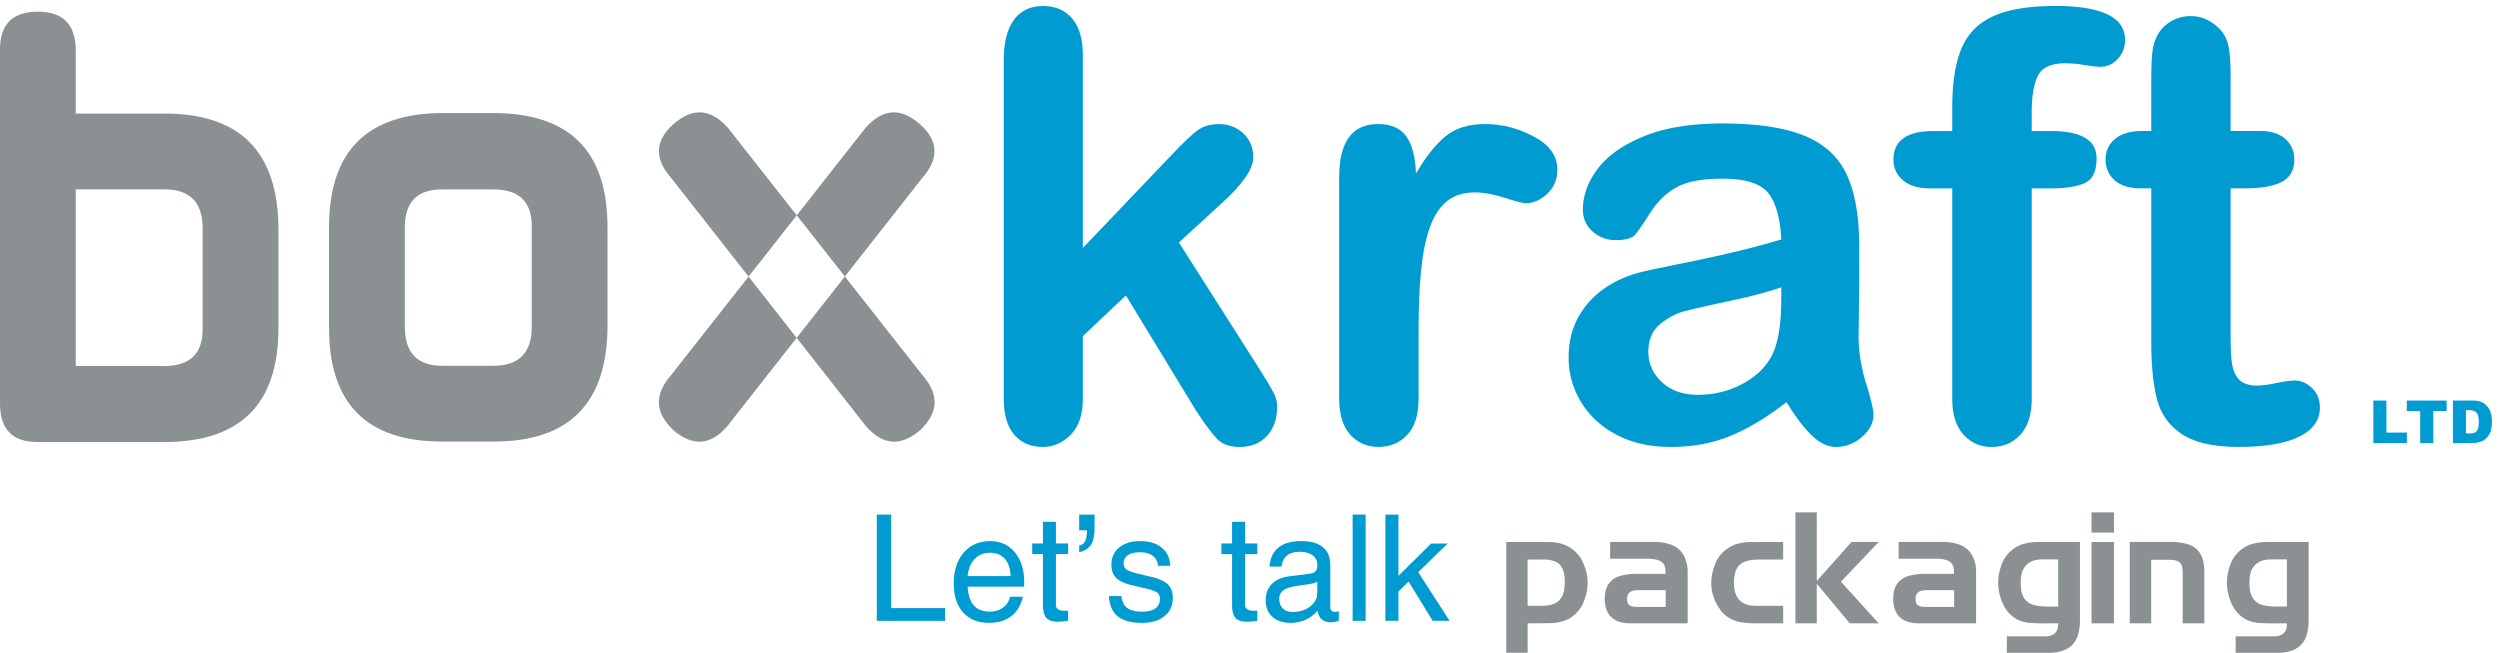
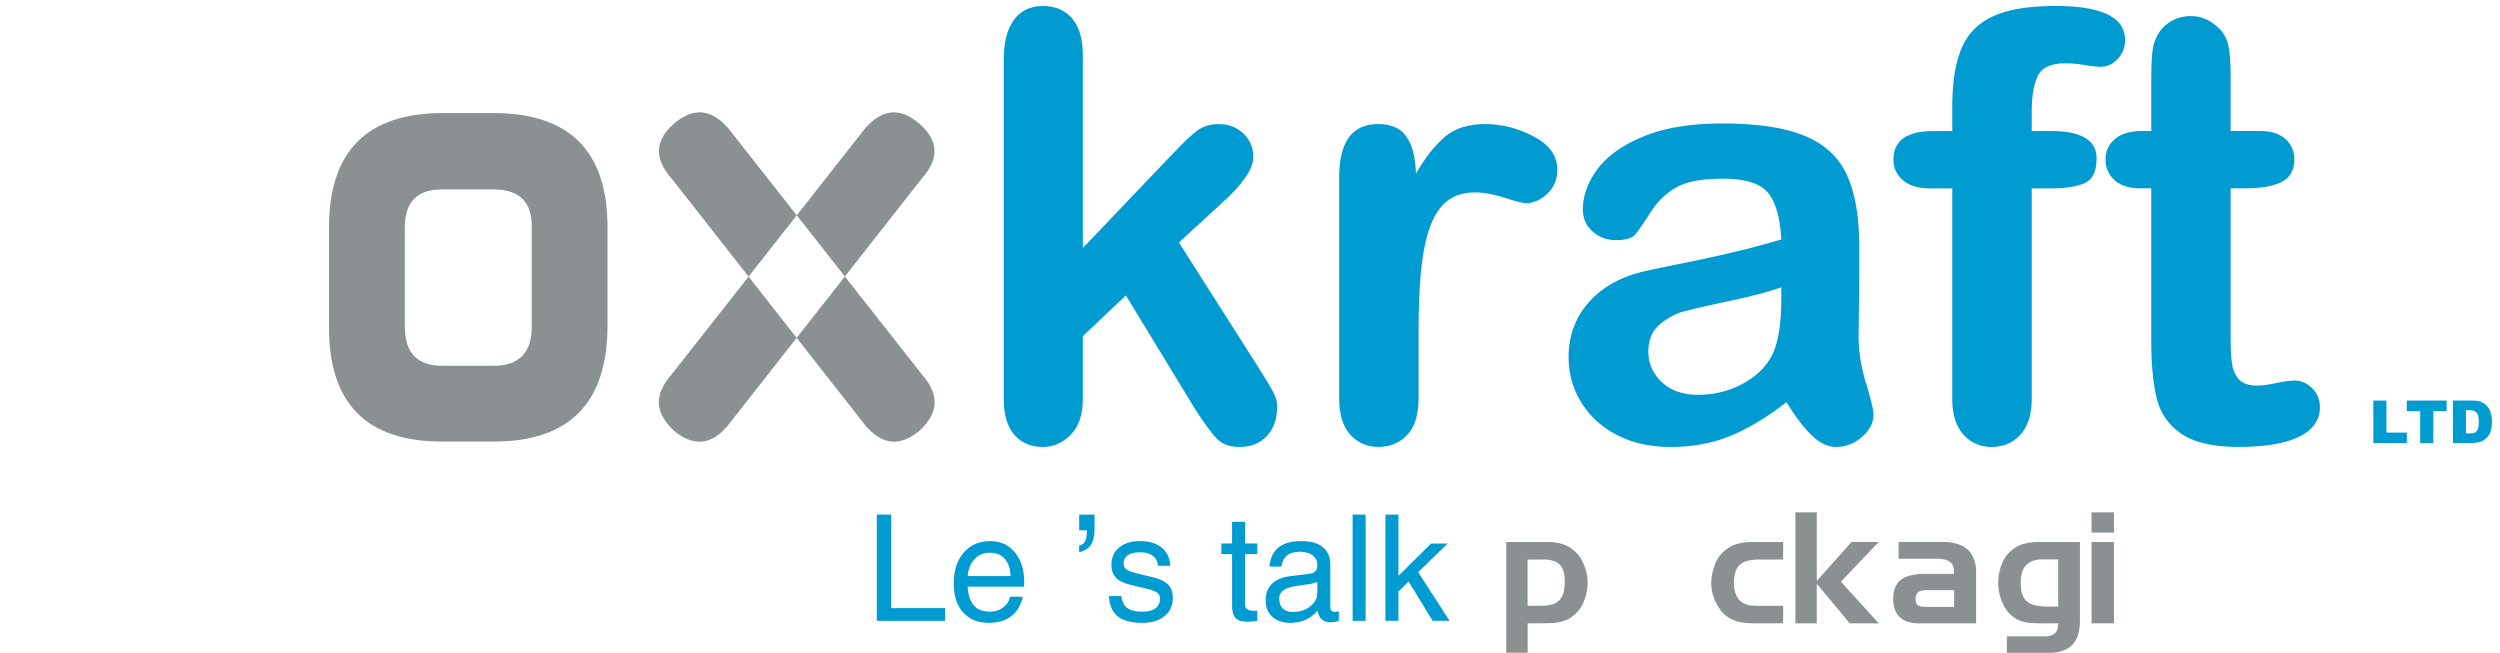
<svg xmlns="http://www.w3.org/2000/svg" width="180" height="47" viewBox="0 0 180 47">
  <defs>
    <clipPath id="85vla">
      <path d="M136.31 39.02h13.45V47h-13.45z" />
    </clipPath>
    <clipPath id="85vlb">
-       <path d="M153.34 39.02h12.879V47H153.34z" />
-     </clipPath>
+       </clipPath>
  </defs>
  <g>
    <g>
      <g>
-         <path fill="#8b9193" d="M0 3.548C0 1.74.91.84 2.725.84c1.819 0 2.729.927 2.729 2.787v4.55h6.406c5.456 0 8.188 2.786 8.188 8.366v7.09c0 5.463-2.741 8.192-8.224 8.192H2.688C.894 31.825 0 30.91 0 29.062zm11.823 22.806c1.843 0 2.767-.885 2.767-2.645v-7.281c0-1.861-.924-2.797-2.767-2.797H5.454v12.723z" />
-       </g>
+         </g>
      <g>
        <path fill="#8b9193" d="M35.516 8.14c5.486 0 8.225 2.736 8.225 8.216v7.066c0 5.586-2.725 8.37-8.187 8.37H31.83c-5.426 0-8.14-2.725-8.14-8.179v-7.248c0-5.48 2.735-8.225 8.207-8.225zm-3.674 5.496c-1.796 0-2.693.9-2.693 2.72v7.171c0 1.873.897 2.811 2.693 2.811h3.674c1.848 0 2.77-.938 2.77-2.81V16.27c0-1.757-.922-2.634-2.77-2.634z" />
      </g>
      <g>
        <g>
          <path fill="#8b9193" d="M52.346 30.71c-1.192 1.36-2.474 1.452-3.861.265-1.33-1.256-1.39-2.565-.181-3.95l5.593-7.11 3.462 4.411zm9.969-21.5c1.238-1.398 2.542-1.486 3.913-.273 1.347 1.183 1.404 2.483.178 3.872l-5.576 7.099-3.464-4.405zm-13.994 3.6l5.576 7.104 3.469-4.41-4.95-6.293c-1.235-1.4-2.544-1.487-3.931-.274-1.33 1.183-1.388 2.483-.165 3.872zm14.048 17.9c1.2 1.36 2.493 1.452 3.877.265 1.335-1.256 1.394-2.565.183-3.95l-5.599-7.117-3.47 4.418z" />
        </g>
        <g>
          <path fill="#009cd1" d="M86.112 29.558l-5.048-8.288-3.1 2.931v4.54c0 1.109-.289 1.959-.862 2.55-.581.59-1.249.89-2.003.89-.881 0-1.573-.3-2.073-.88-.506-.587-.756-1.451-.756-2.6V4.328c0-1.27.244-2.24.734-2.903.49-.66 1.186-.994 2.095-.994.878 0 1.576.3 2.097.898.513.602.768 1.489.768 2.663v13.864l6.433-6.744c.796-.841 1.405-1.414 1.818-1.722.423-.302.93-.455 1.535-.455.709 0 1.303.23 1.778.679.473.454.713 1.026.713 1.708 0 .835-.777 1.955-2.326 3.354l-3.035 2.782 5.863 9.213c.434.683.743 1.204.932 1.563.187.354.281.692.281 1.015 0 .906-.247 1.62-.74 2.144-.498.528-1.148.79-1.96.79-.7 0-1.233-.188-1.614-.566-.372-.38-.883-1.062-1.53-2.058" />
        </g>
      </g>
      <g>
        <path fill="#009cd1" d="M102.138 23.924v4.774c0 1.163-.272 2.032-.814 2.61-.545.581-1.238.87-2.075.87-.823 0-1.499-.3-2.03-.881-.53-.587-.799-1.451-.799-2.6V12.782c0-2.563.93-3.851 2.789-3.851.948 0 1.635.298 2.051.9.419.596.649 1.487.689 2.659.688-1.172 1.387-2.063 2.107-2.659.723-.602 1.68-.9 2.877-.9 1.203 0 2.371.298 3.5.9 1.132.596 1.697 1.397 1.697 2.385 0 .702-.241 1.274-.721 1.732-.484.45-1.002.682-1.56.682-.21 0-.715-.132-1.518-.39-.805-.262-1.513-.386-2.125-.386-.84 0-1.523.216-2.057.653-.528.445-.94 1.097-1.236 1.963-.291.865-.491 1.9-.604 3.09-.116 1.189-.17 2.649-.17 4.365" />
      </g>
      <g>
        <g>
          <path fill="#009cd1" d="M128.252 20.681v.814c0 1.988-.259 3.41-.777 4.279-.444.778-1.146 1.412-2.107 1.915-.956.493-1.997.736-3.127.736-1.062 0-1.919-.295-2.578-.906-.655-.606-.982-1.342-.982-2.207 0-.841.279-1.493.833-1.963.562-.462 1.145-.778 1.762-.938.615-.161 1.718-.411 3.318-.755 1.604-.346 2.82-.67 3.658-.975zm2.197 10.671c.571.552 1.15.828 1.741.828.696 0 1.32-.243 1.875-.723.546-.478.827-1.017.827-1.605 0-.331-.177-1.086-.536-2.25-.356-1.165-.537-2.287-.537-3.367.015-1.137.025-2.178.036-3.113.007-.935.007-2.073.007-3.413 0-2.125-.296-3.832-.887-5.114-.592-1.284-1.611-2.228-3.05-2.819-1.439-.59-3.412-.886-5.924-.886-2.252 0-4.128.308-5.638.921-1.505.613-2.616 1.395-3.33 2.343-.71.953-1.065 1.928-1.065 2.933 0 .646.234 1.172.702 1.582.467.413 1.021.62 1.662.62.714 0 1.178-.136 1.393-.39.22-.256.589-.797 1.11-1.604.519-.812 1.153-1.418 1.889-1.813.727-.413 1.823-.616 3.277-.616 1.688 0 2.8.352 3.338 1.065.538.7.84 1.81.913 3.312a62.02 62.02 0 0 1-3.34.89 99.47 99.47 0 0 1-3.697.809c-1.437.292-2.34.48-2.703.565-1.733.38-3.09 1.118-4.083 2.219-.994 1.101-1.489 2.436-1.489 4.003 0 1.158.3 2.234.9 3.226.604.988 1.454 1.777 2.568 2.355 1.109.581 2.397.87 3.865.87 1.602 0 3.053-.27 4.344-.807 1.295-.539 2.628-1.344 4.01-2.418.646 1.046 1.246 1.844 1.822 2.397z" />
        </g>
        <g>
          <path fill="#009cd1" d="M139.202 9.435h1.361V7.717c0-1.785.228-3.209.68-4.262.453-1.056 1.221-1.821 2.307-2.304C144.63.67 146.114.43 148 .43c3.337 0 5.005.82 5.005 2.45 0 .531-.178.98-.525 1.361-.349.378-.762.567-1.236.567-.222 0-.608-.038-1.153-.126a8.775 8.775 0 0 0-1.382-.124c-1.03 0-1.695.302-1.987.912-.297.607-.438 1.475-.438 2.6v1.365h1.403c2.171 0 3.266.661 3.266 1.968 0 .933-.293 1.533-.87 1.787-.58.247-1.376.375-2.396.375h-1.403v15.137c0 1.135-.271 1.998-.811 2.589-.536.59-1.232.89-2.084.89-.806 0-1.483-.3-2.018-.89-.539-.591-.808-1.454-.808-2.59V13.566h-1.571c-.851 0-1.51-.191-1.968-.581-.46-.379-.694-.876-.694-1.493 0-1.366.96-2.056 2.873-2.056" />
        </g>
      </g>
      <g>
        <path fill="#009cd1" d="M154.26 9.431h.631V5.993c0-.914.02-1.638.07-2.16.05-.527.188-.974.408-1.353.224-.395.543-.71.961-.953a2.73 2.73 0 0 1 1.403-.367c.73 0 1.383.273 1.972.82.384.357.64.802.74 1.326.108.527.16 1.269.16 2.228v3.897h2.098c.804 0 1.425.195 1.847.577.424.384.641.875.641 1.479 0 .764-.307 1.297-.914 1.611-.607.31-1.473.462-2.604.462h-1.068v10.511c0 .896.026 1.584.095 2.067.064.48.226.87.5 1.172.271.3.715.451 1.335.451.333 0 .784-.061 1.355-.18.573-.122 1.023-.181 1.344-.181.46 0 .875.187 1.247.558.37.365.551.827.551 1.37 0 .923-.503 1.626-1.502 2.117-1.009.49-2.454.732-4.342.732-1.784 0-3.142-.3-4.06-.902-.921-.6-1.53-1.429-1.813-2.49-.283-1.064-.424-2.48-.424-4.254v-10.97h-.759c-.823 0-1.45-.2-1.885-.589a1.932 1.932 0 0 1-.647-1.485c0-.604.223-1.095.679-1.479.452-.383 1.113-.577 1.981-.577" />
      </g>
      <g>
        <path fill="#009cd1" d="M170.88 28.84h.941v2.305h1.474v.751h-2.415V28.84" />
      </g>
      <g>
        <path fill="#009cd1" d="M173.29 28.84h2.868v.757h-.961v2.299h-.943v-2.299h-.964v-.757" />
      </g>
      <g>
        <path fill="#009cd1" d="M177.548 29.532h.23c.254 0 .429.059.536.182.103.113.158.337.158.66 0 .246-.024.424-.073.531-.05.115-.11.19-.193.232-.085.048-.231.067-.428.067h-.23zm-.938 2.364h1.4c.166 0 .355-.025.562-.088a.995.995 0 0 0 .421-.239c.135-.125.234-.271.312-.453.074-.176.111-.434.111-.759 0-.208-.024-.409-.074-.594a1.26 1.26 0 0 0-.242-.484 1.027 1.027 0 0 0-.423-.325c-.173-.078-.39-.114-.667-.114h-1.4z" />
      </g>
      <g>
        <path fill="#8b9193" d="M111.076 40.285c.248-.01.497.021.74.092.263.069.465.216.61.43.115.2.185.414.206.644.05.38.037.753-.036 1.116-.05.252-.16.472-.332.661-.175.16-.386.27-.624.321a2.913 2.913 0 0 1-.705.069h-.948v-3.333zm-2.626-1.263v7.977h1.54v-2.12c.572 0 1.139 0 1.71-.017a3.049 3.049 0 0 0 1.214-.283 2.536 2.536 0 0 0 1.02-1.037c.542-1.155.494-2.28-.138-3.383-.43-.614-1.006-.979-1.738-1.091a3.215 3.215 0 0 0-.633-.046z" />
      </g>
      <g>
-         <path fill="#8b9193" d="M117.556 43.67a.745.745 0 0 1-.218-.084.36.36 0 0 1-.157-.23.982.982 0 0 1-.021-.372.616.616 0 0 1 .098-.258.647.647 0 0 1 .224-.164 1.35 1.35 0 0 1 .37-.067c.084-.007.167-.007.255-.007h1.823v1.209h-1.936c-.141 0-.292-.008-.438-.027zm-1.626-4.65v1.207h2.59c.244-.008.489.011.733.067.145.03.28.091.398.174a.69.69 0 0 1 .23.387c.03.119.042.243.035.365v.098h-2.042a4.09 4.09 0 0 0-1.25.157 1.504 1.504 0 0 0-.738.477 1.56 1.56 0 0 0-.317.807c-.052.34-.034.684.055 1.028.159.505.496.835 1 .992.237.067.48.1.726.1h4.161V41.21a2.53 2.53 0 0 0-.271-1.208 1.728 1.728 0 0 0-1.05-.827 3.332 3.332 0 0 0-1.09-.155z" />
-       </g>
+         </g>
      <g>
        <path fill="#8b9193" d="M126.755 43.619c-.252.006-.507 0-.754-.03-.57-.106-.933-.436-1.085-.995a2.832 2.832 0 0 1 .035-1.404c.06-.24.19-.434.382-.58a1.33 1.33 0 0 1 .615-.257c.269-.05.534-.07.807-.067h1.632v-1.263h-2.092a4.15 4.15 0 0 0-1.405.195c-.705.292-1.194.795-1.445 1.51-.45 1.24-.252 2.365.58 3.382.377.386.832.617 1.36.696.303.044.605.074.91.074h2.092V43.62h-1.632" />
      </g>
      <g>
        <path fill="#8b9193" d="M129.27 36.89v7.988h1.538V42.03l2.37 2.848h2.088l-2.718-2.994 2.719-2.864h-1.958l-2.5 2.81v-4.94h-1.539" />
      </g>
      <g>
        <g />
        <g clip-path="url(#85vla)">
          <path fill="#8b9193" d="M138.323 43.67a.819.819 0 0 1-.218-.084.383.383 0 0 1-.155-.23.907.907 0 0 1-.02-.372.628.628 0 0 1 .097-.258.583.583 0 0 1 .226-.164c.118-.036.237-.065.368-.067.082-.007.17-.007.25-.007h1.827v1.209h-1.929a3.48 3.48 0 0 1-.446-.027zm-1.624-4.65v1.207h2.585c.249-.008.494.011.734.067.151.03.287.091.4.174.12.1.195.225.233.387.027.119.04.243.035.365v.098h-2.042a4.114 4.114 0 0 0-1.25.157c-.293.088-.541.244-.742.477-.177.24-.288.51-.316.807-.048.34-.03.684.065 1.028.154.505.483.835.992.992.23.067.48.1.729.1h4.157V41.21a2.495 2.495 0 0 0-.27-1.208 1.75 1.75 0 0 0-1.045-.827 3.376 3.376 0 0 0-1.093-.155z" />
        </g>
        <g clip-path="url(#85vla)">
-           <path fill="#8b9193" d="M146.46 43.564a1.24 1.24 0 0 1-.637-.376 1.427 1.427 0 0 1-.282-.633 3.34 3.34 0 0 1 .017-1.235c.105-.453.379-.768.814-.942.203-.067.413-.095.63-.1h1.187v3.39h-.79a3.642 3.642 0 0 1-.939-.104zm3.297 1.103v-5.644h-2.81a4.315 4.315 0 0 0-1.319.155 2.437 2.437 0 0 0-1.528 1.508c-.375 1.051-.29 2.068.24 3.046.404.669 1.001 1.04 1.784 1.116.481.033.957.042 1.443.033h.623c.003.091-.004.19-.02.282a.723.723 0 0 1-.273.478.972.972 0 0 1-.443.164c-.062.01-.124.01-.191.01h-2.771V47h3.046a2.84 2.84 0 0 0 1.17-.222c.45-.218.753-.57.9-1.045.105-.354.15-.71.149-1.066z" />
+           <path fill="#8b9193" d="M146.46 43.564a1.24 1.24 0 0 1-.637-.376 1.427 1.427 0 0 1-.282-.633 3.34 3.34 0 0 1 .017-1.235c.105-.453.379-.768.814-.942.203-.067.413-.095.63-.1h1.187v3.39h-.79a3.642 3.642 0 0 1-.939-.104zm3.297 1.103v-5.644h-2.81a4.315 4.315 0 0 0-1.319.155 2.437 2.437 0 0 0-1.528 1.508c-.375 1.051-.29 2.068.24 3.046.404.669 1.001 1.04 1.784 1.116.481.033.957.042 1.443.033h.623c.003.091-.004.19-.02.282a.723.723 0 0 1-.273.478.972.972 0 0 1-.443.164c-.062.01-.124.01-.191.01h-2.771V47h3.046a2.84 2.84 0 0 0 1.17-.222c.45-.218.753-.57.9-1.045.105-.354.15-.71.149-1.066" />
        </g>
      </g>
      <g>
        <path fill="#8b9193" d="M150.59 38.346h1.617V36.89h-1.617zm0 6.533h1.617v-5.857h-1.617z" />
      </g>
      <g>
        <g />
        <g clip-path="url(#85vlb)">
          <path fill="#8b9193" d="M153.34 39.02v5.858h1.544v-4.57h1.25c.169-.003.33.01.493.043a.664.664 0 0 1 .274.115c.095.068.159.16.19.275.037.147.058.288.058.428l.003.183v3.526h1.56v-3.724a2.91 2.91 0 0 0-.16-1.02 1.514 1.514 0 0 0-.946-.924 3.851 3.851 0 0 0-1.242-.19h-3.024" />
        </g>
        <g clip-path="url(#85vlb)">
          <path fill="#8b9193" d="M162.933 43.564a1.205 1.205 0 0 1-.637-.376 1.378 1.378 0 0 1-.287-.633 3.416 3.416 0 0 1 .016-1.235c.103-.453.379-.768.813-.942.208-.067.415-.095.634-.1H164.656v3.39h-.787a3.579 3.579 0 0 1-.936-.104zm3.289 1.103v-5.644h-2.808a4.325 4.325 0 0 0-1.317.155 2.438 2.438 0 0 0-1.526 1.508c-.374 1.051-.294 2.068.24 3.046.406.669.994 1.04 1.781 1.116.48.033.96.042 1.443.033h.62a2.67 2.67 0 0 1-.012.282.745.745 0 0 1-.275.478.99.99 0 0 1-.446.164c-.064.01-.123.01-.191.01h-2.765V47h3.042c.404.01.794-.065 1.166-.222a1.66 1.66 0 0 0 .903-1.045c.103-.354.145-.71.145-1.066z" />
        </g>
      </g>
      <g>
        <path fill="#009cd1" d="M63.13 44.7v-7.65h1.036v6.734h3.877v.916H63.13" />
      </g>
      <g>
        <path fill="#009cd1" d="M69.347 44.097c-.451-.5-.677-1.191-.677-2.071 0-.937.238-1.683.716-2.236.477-.553 1.118-.83 1.922-.83.729 0 1.317.272 1.764.812.448.541.672 1.253.672 2.134l-.011.332h-4.067c.038.555.165.979.38 1.27.262.355.678.531 1.247.531.357 0 .67-.1.936-.302.268-.201.43-.457.49-.77h.926c-.139.611-.416 1.076-.833 1.397-.416.322-.952.482-1.607.482-.788 0-1.407-.25-1.858-.749zm3.42-2.622c-.027-.514-.155-.915-.385-1.2-.253-.318-.625-.477-1.113-.477-.493 0-.887.183-1.182.55-.233.285-.372.661-.421 1.127z" />
      </g>
      <g>
-         <path fill="#009cd1" d="M76.905 44.694a5.294 5.294 0 0 1-.697.072c-.409 0-.698-.09-.866-.27-.168-.18-.252-.491-.252-.931v-3.67h-.77v-.764h.77V37.57h.936v1.561h.88v.764h-.88v3.67c0 .124.05.223.149.296.098.072.231.11.398.11h.332v.723" />
-       </g>
+         </g>
      <g>
        <path fill="#009cd1" d="M77.7 37.618v-.568h1.108v.947c0 .542-.085.947-.255 1.216-.17.269-.454.452-.853.549v-.489a.567.567 0 0 0 .453-.364c.066-.164.104-.404.114-.723H77.7v-.568" />
      </g>
      <g>
        <path fill="#009cd1" d="M83.378 40.74c-.028-.309-.154-.549-.378-.719-.223-.169-.524-.254-.903-.254-.388 0-.684.067-.887.203a.67.67 0 0 0-.305.593c0 .198.071.347.213.448.143.101.426.201.849.301l.968.23c.541.132.928.313 1.161.546.23.229.345.55.345.963 0 .551-.199.989-.597 1.31-.396.324-.933.485-1.61.485-.784 0-1.369-.156-1.754-.465-.385-.311-.598-.799-.64-1.466h.9c.045.396.185.682.42.859.234.177.592.266 1.074.266.42 0 .74-.081.956-.24.217-.16.326-.392.326-.697a.507.507 0 0 0-.214-.442c-.142-.101-.428-.202-.858-.302l-.968-.23c-.524-.124-.897-.3-1.12-.525-.222-.222-.333-.534-.333-.936 0-.524.186-.94.559-1.247.373-.307.878-.461 1.517-.461.648 0 1.163.159 1.547.474.383.315.587.751.612 1.306h-.88" />
      </g>
      <g>
        <path fill="#009cd1" d="M90.526 44.694a5.294 5.294 0 0 1-.697.072c-.41 0-.699-.09-.867-.27-.168-.18-.252-.491-.252-.931v-3.67h-.77v-.764h.77V37.57h.936v1.561h.88v.764h-.88v3.67c0 .124.05.223.149.296a.66.66 0 0 0 .398.11h.333v.723" />
      </g>
      <g>
        <path fill="#009cd1" d="M91.609 44.408c-.32-.291-.479-.685-.479-1.18 0-.5.15-.897.45-1.192.3-.294.738-.479 1.314-.551l1.275-.162c.104-.01.203-.027.297-.052a.471.471 0 0 0 .28-.187.6.6 0 0 0 .099-.354v-.047a.823.823 0 0 0-.338-.7c-.225-.168-.54-.253-.941-.253-.385 0-.687.09-.904.269-.216.178-.347.445-.393.798h-.863c.045-.61.26-1.068.645-1.376.385-.307.937-.461 1.655-.461.676 0 1.192.147 1.546.44.353.293.53.721.53 1.283v3.059c0 .094.028.17.086.226a.313.313 0 0 0 .231.086 1.954 1.954 0 0 0 .297-.041v.677c-.09.034-.186.062-.286.083-.101.02-.186.031-.255.031-.354 0-.611-.097-.77-.292-.104-.128-.179-.31-.224-.545a2.23 2.23 0 0 1-.24.25c-.468.418-1.04.629-1.717.629-.544 0-.976-.147-1.295-.438zm3.236-1.922v-.601c-.173.083-.366.14-.578.171l-.858.125c-.451.061-.78.166-.989.313a.695.695 0 0 0-.312.598c0 .311.085.55.255.717.17.167.411.251.723.251.492 0 .909-.132 1.25-.399.231-.186.386-.396.462-.631.014-.045.024-.116.031-.213.011-.1.016-.21.016-.331z" />
      </g>
      <g>
        <path fill="#009cd1" d="M97.39 44.7h.936v-7.65h-.936z" />
      </g>
      <g>
        <path fill="#009cd1" d="M99.75 37.05h.937v4.411l2.351-2.329h1.192l-2.118 2.065 2.259 3.503h-1.22l-1.73-2.829-.734.716V44.7h-.937v-7.65" />
      </g>
    </g>
  </g>
</svg>